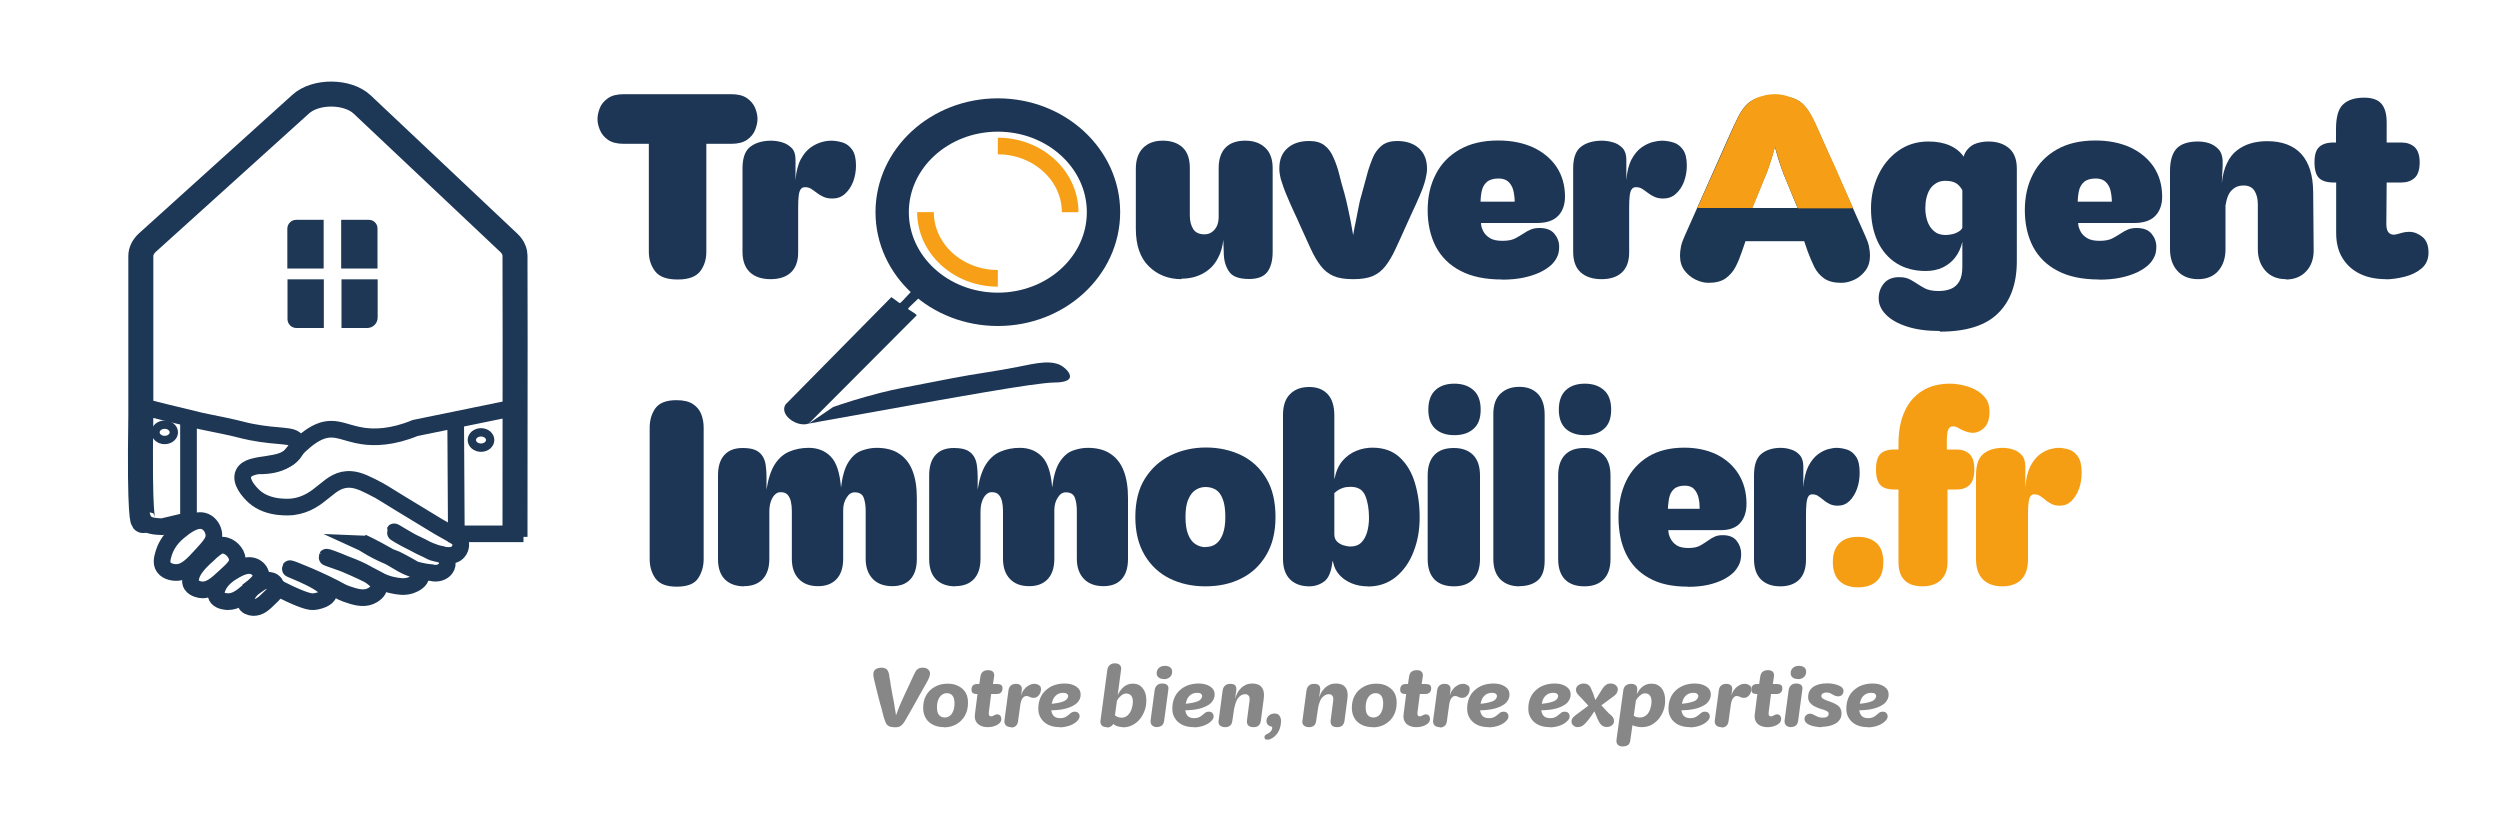
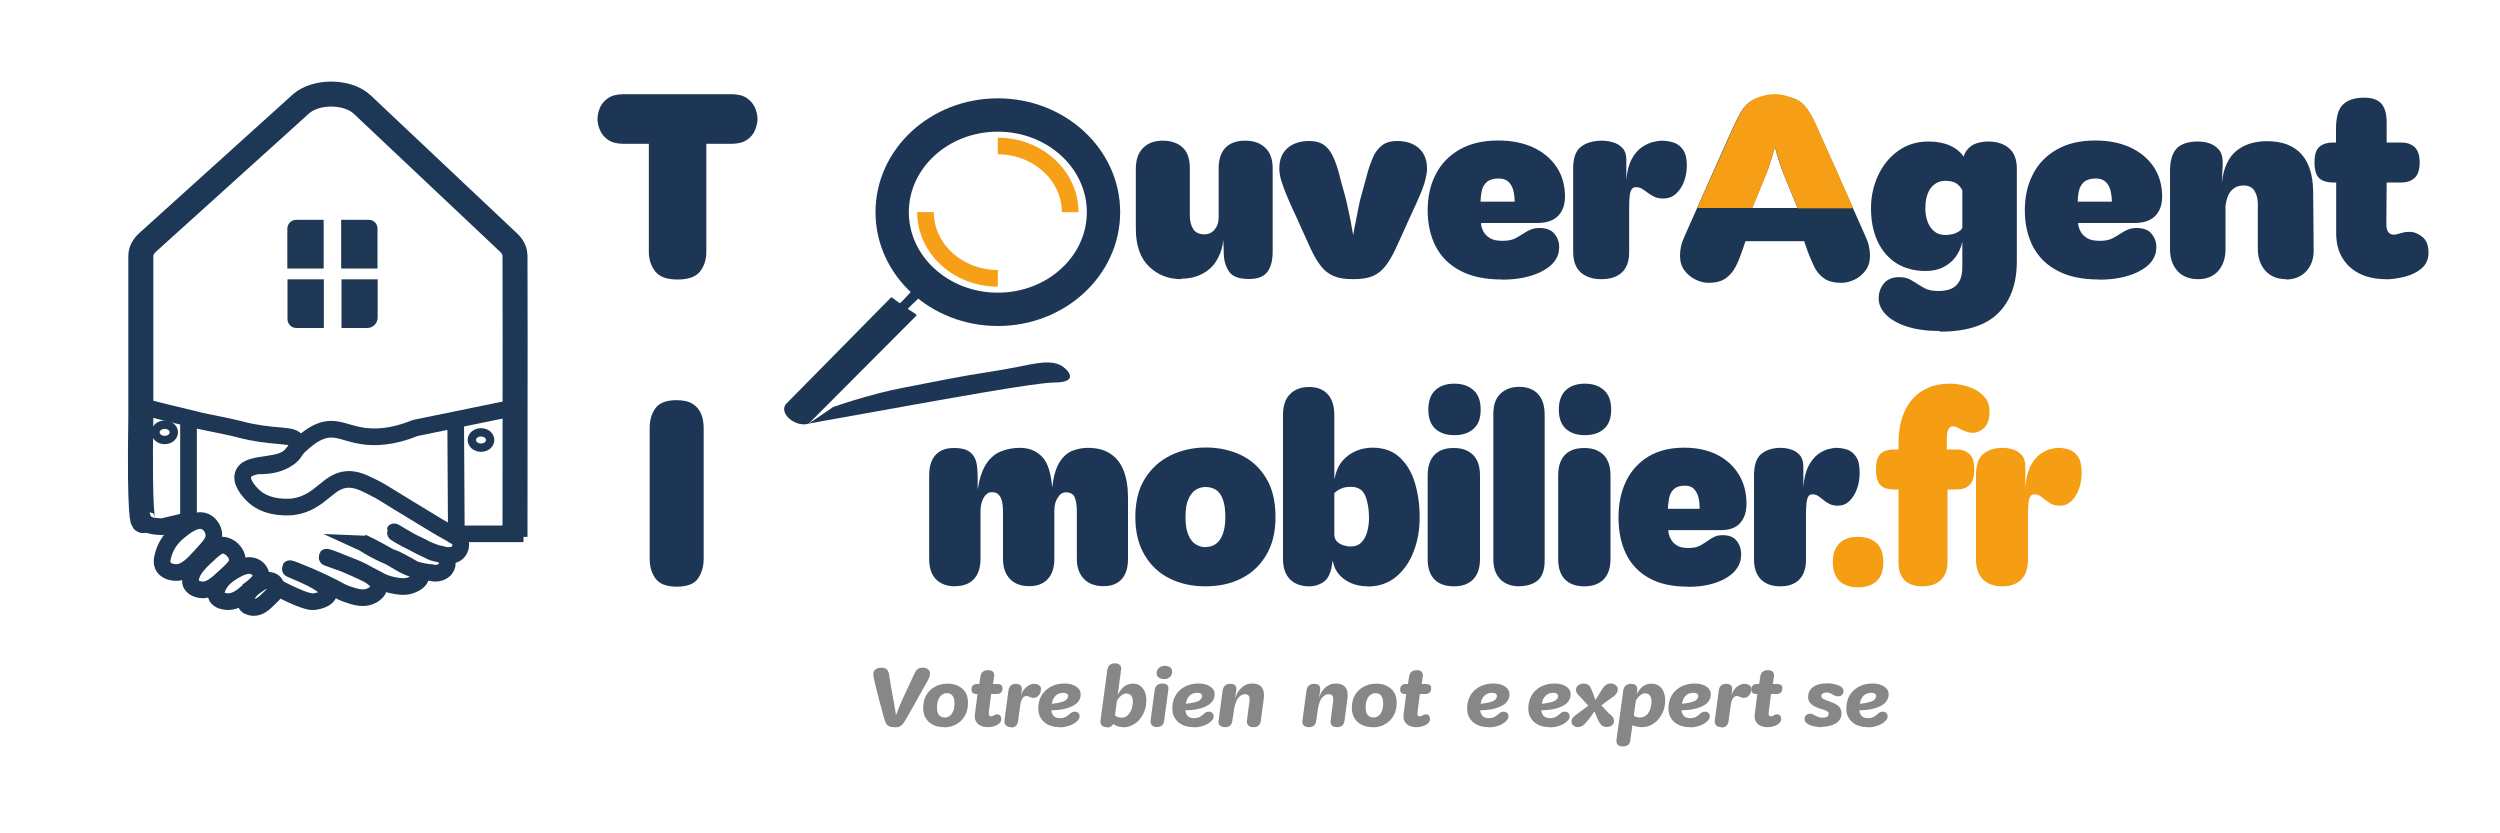
<svg xmlns="http://www.w3.org/2000/svg" id="Calque_1" data-name="Calque 1" viewBox="0 0 150 50">
  <defs>
    <style>
      .cls-1 {
        stroke: #1d3757;
        stroke-width: 1.5px;
      }

      .cls-1, .cls-2, .cls-3, .cls-4, .cls-5, .cls-6 {
        fill: none;
      }

      .cls-1, .cls-2, .cls-4, .cls-5, .cls-6 {
        stroke-miterlimit: 10;
      }

      .cls-7 {
        fill: #f59e14;
      }

      .cls-2 {
        stroke: #f69f17;
      }

      .cls-8 {
        fill: #1d3655;
      }

      .cls-4, .cls-6 {
        stroke: #1d3755;
      }

      .cls-9 {
        fill: #1c3754;
      }

      .cls-10 {
        fill: #1d3755;
      }

      .cls-11 {
        fill: #1c3653;
      }

      .cls-5 {
        stroke: #1d3655;
        stroke-width: 2px;
      }

      .cls-6 {
        stroke-width: .5px;
      }

      .cls-12 {
        fill: #f59e16;
      }

      .cls-13 {
        fill: #878787;
      }
    </style>
  </defs>
  <g>
    <path class="cls-8" d="M40.66,16.77c-.65,0-1.1-.16-1.35-.49-.25-.33-.38-.71-.38-1.17v-6.48h-1.49c-.41,0-.73-.08-.96-.24-.23-.16-.39-.36-.49-.6s-.14-.45-.14-.65c0-.21.05-.43.14-.66s.26-.43.49-.59c.23-.16.55-.24.96-.24h6.42c.41,0,.73.08.96.24.23.16.39.36.49.59.09.23.14.45.14.66s-.05.41-.14.65c-.09.24-.26.44-.49.6s-.55.24-.96.24h-1.48v6.48c0,.45-.12.84-.37,1.17-.25.32-.69.49-1.34.49Z" />
-     <path class="cls-8" d="M46.23,16.75c-.52,0-.94-.14-1.23-.41s-.45-.68-.45-1.23v-5.01c0-.61.15-1.04.45-1.28s.71-.37,1.23-.38c.24,0,.47.03.7.1s.41.18.57.34.23.39.23.69v1.24c.04-.52.15-.94.32-1.26.17-.31.37-.55.6-.71.23-.16.45-.26.67-.32s.4-.08.53-.08c.24,0,.48.04.71.11.23.07.42.22.57.43.15.21.23.53.23.95,0,.34-.06.67-.17.97-.12.3-.28.54-.49.73-.21.19-.46.28-.76.28-.2,0-.38-.03-.53-.1-.15-.07-.29-.15-.4-.24-.12-.09-.23-.17-.34-.24-.11-.07-.23-.1-.37-.1-.12,0-.2.04-.26.13-.06.08-.1.22-.12.4-.02.18-.03.42-.03.72v2.67c0,.53-.15.93-.44,1.2-.29.27-.7.4-1.23.4Z" />
    <path class="cls-8" d="M70.89,16.75c-.79,0-1.44-.26-1.96-.77-.52-.51-.78-1.26-.78-2.26v-3.59c0-.55.15-.97.44-1.26.29-.29.69-.43,1.18-.43s.91.14,1.2.42.42.69.42,1.23v2.85c0,.32.07.59.2.8.13.21.36.32.68.32.16,0,.3-.04.42-.12.13-.08.23-.2.31-.35.08-.16.12-.35.12-.58v-2.92c0-.54.14-.95.41-1.23s.67-.42,1.18-.42.9.14,1.2.42.45.69.45,1.23v5.01c0,.54-.11.95-.33,1.23-.22.28-.58.41-1.09.41-.58,0-.97-.14-1.17-.41-.2-.27-.32-.62-.34-1.04l-.03-.89c-.05.41-.15.77-.31,1.06-.15.3-.34.54-.57.72-.23.19-.49.32-.76.41-.28.09-.57.13-.87.13Z" />
    <path class="cls-8" d="M81.18,16.75c-.48,0-.87-.06-1.17-.19s-.55-.33-.76-.6-.41-.61-.6-1.02c-.19-.41-.41-.89-.66-1.45-.08-.2-.2-.45-.35-.77-.15-.31-.29-.65-.44-1-.15-.35-.26-.68-.35-.97-.03-.13-.06-.25-.07-.35-.02-.11-.02-.21-.02-.3,0-.52.16-.93.49-1.21.32-.29.76-.43,1.31-.43.39,0,.69.09.92.27.23.18.41.43.54.75.14.31.26.67.36,1.08.08.33.17.66.27.99.09.32.17.66.24,1,.05.22.1.46.15.72.05.27.1.55.15.84.05-.3.1-.58.16-.84.05-.27.1-.51.14-.72.06-.34.14-.68.24-1,.09-.33.18-.65.27-.99.1-.4.23-.76.36-1.08s.32-.56.55-.75c.23-.18.54-.27.91-.27.55,0,.98.14,1.31.43.32.29.49.69.49,1.21,0,.09,0,.19-.02.3-.02.11-.04.23-.07.35-.07.3-.19.62-.34.97-.15.35-.3.69-.45,1-.15.32-.26.57-.35.77-.25.56-.47,1.05-.66,1.45-.19.41-.39.75-.6,1.02s-.46.47-.76.6-.69.19-1.17.19Z" />
    <path class="cls-8" d="M90.13,16.77c-1.01,0-1.84-.17-2.5-.52-.66-.34-1.15-.83-1.48-1.45-.32-.62-.49-1.35-.49-2.18s.16-1.54.49-2.17c.32-.63.8-1.12,1.43-1.48.63-.36,1.4-.54,2.31-.54.8,0,1.49.14,2.09.41.6.28,1.07.67,1.41,1.17.34.51.51,1.11.51,1.79,0,.48-.14.87-.41,1.15s-.69.43-1.26.43h-4.07v-1.28h2.72c0-.24-.03-.46-.08-.67-.05-.21-.15-.38-.29-.52-.14-.13-.34-.2-.59-.2-.31,0-.55.07-.71.21-.16.14-.26.32-.31.56-.05.24-.07.5-.07.8l.03,1.11c0,.17.06.33.14.49.08.16.22.3.4.41.18.11.43.16.75.16s.57-.05.75-.14c.17-.09.36-.2.56-.33.12-.08.24-.15.39-.21s.31-.09.51-.09c.41,0,.71.11.9.34.19.23.29.49.29.78,0,.25-.04.46-.13.63-.08.17-.2.33-.35.47-.17.16-.39.3-.67.44-.28.13-.61.24-.99.32-.38.08-.82.12-1.3.12Z" />
    <path class="cls-8" d="M96.08,16.75c-.52,0-.94-.14-1.24-.41s-.45-.68-.45-1.23v-5.01c0-.61.15-1.04.45-1.28s.71-.37,1.24-.38c.24,0,.47.03.7.1.23.06.41.18.57.34.15.16.23.39.23.69v1.24c.04-.52.15-.94.32-1.26.17-.31.37-.55.6-.71.23-.16.45-.26.67-.32.22-.05.4-.08.53-.08.24,0,.48.04.71.11.23.07.42.22.57.43.15.21.23.53.23.95,0,.34-.06.67-.17.97s-.28.54-.49.73c-.21.19-.46.28-.75.28-.2,0-.38-.03-.53-.1s-.29-.15-.4-.24c-.12-.09-.23-.17-.34-.24s-.23-.1-.37-.1c-.12,0-.2.04-.26.13-.06.08-.1.22-.12.4-.02.18-.03.42-.03.72v2.67c0,.53-.15.93-.44,1.2s-.7.4-1.23.4Z" />
    <path class="cls-8" d="M116.4,19.86c-.78,0-1.44-.09-1.99-.27-.55-.18-.97-.42-1.26-.72-.29-.3-.43-.62-.43-.97s.11-.64.31-.89c.21-.25.51-.38.91-.38.16,0,.29.01.4.04s.22.07.32.13.21.12.33.2c.15.1.32.2.5.3.19.1.46.16.82.16.28,0,.53-.04.75-.13.21-.09.38-.24.5-.45.12-.21.18-.5.18-.88v-1.49c-.08.36-.23.68-.43.94s-.46.46-.75.6c-.3.14-.64.21-1.02.21-.68,0-1.27-.16-1.76-.47-.49-.31-.87-.76-1.13-1.32-.26-.57-.39-1.22-.39-1.97,0-.7.14-1.35.42-1.96s.68-1.11,1.2-1.48c.52-.38,1.13-.57,1.83-.57.49,0,.92.08,1.28.24.36.16.64.39.83.67.02-.08.05-.16.09-.23s.08-.14.12-.18c.16-.2.35-.33.59-.4.24-.07.46-.1.68-.1.52,0,.94.14,1.25.41s.46.68.46,1.22v5.55c0,1.34-.37,2.38-1.12,3.12-.74.74-1.91,1.11-3.51,1.11ZM116.73,14.1c.14,0,.27-.02.41-.05.14-.03.26-.08.37-.15.11-.06.19-.14.23-.23v-2.26c-.11-.19-.23-.33-.38-.42-.15-.09-.36-.14-.64-.14-.2,0-.38.04-.53.13s-.28.2-.38.35c-.1.15-.17.33-.22.53-.05.2-.07.42-.07.64,0,.27.04.52.12.76s.21.44.39.6c.18.16.41.24.71.24Z" />
    <path class="cls-8" d="M125.96,16.77c-1.01,0-1.84-.17-2.5-.52-.66-.34-1.15-.83-1.48-1.45-.32-.62-.49-1.35-.49-2.18s.16-1.54.49-2.17c.32-.63.8-1.12,1.43-1.48.63-.36,1.4-.54,2.31-.54.8,0,1.49.14,2.09.41.6.28,1.07.67,1.41,1.17.34.51.51,1.11.51,1.79,0,.48-.14.87-.41,1.15s-.69.43-1.26.43h-4.07v-1.28h2.72c0-.24-.03-.46-.08-.67-.05-.21-.15-.38-.29-.52-.14-.13-.34-.2-.59-.2-.31,0-.55.07-.71.21-.16.14-.26.32-.31.56-.05.24-.07.5-.07.8l.03,1.11c0,.17.06.33.14.49.08.16.22.3.4.41.18.11.43.16.75.16s.57-.05.75-.14c.17-.09.36-.2.56-.33.12-.08.24-.15.39-.21s.31-.09.51-.09c.41,0,.71.11.9.34.19.23.29.49.29.78,0,.25-.04.46-.13.63-.08.17-.2.33-.35.47-.17.16-.39.3-.67.44-.28.13-.61.24-.99.32-.38.08-.82.12-1.3.12Z" />
    <path class="cls-8" d="M131.89,16.75c-.52,0-.94-.16-1.24-.49-.3-.33-.45-.77-.45-1.31v-4.68c0-.61.13-1.06.38-1.34.25-.28.67-.43,1.24-.44.24,0,.48.02.72.1s.44.21.61.41c.16.2.23.5.21.91l-.05,1.05.22.4v3.59c0,.54-.15.98-.44,1.31-.29.33-.7.49-1.21.49ZM137.16,16.75c-.52,0-.94-.17-1.24-.51s-.45-.77-.45-1.29v-2.7c0-.32-.07-.59-.2-.8s-.35-.32-.65-.32c-.23,0-.42.05-.57.16s-.27.24-.35.42c-.08.18-.13.38-.17.61l-.22-1.34c.05-.47.15-.87.31-1.19.15-.32.35-.58.6-.77.25-.19.52-.33.83-.42.31-.09.64-.13.98-.13.9,0,1.58.26,2.05.77.46.51.7,1.27.71,2.26l.03,3.47c.01.54-.14.98-.45,1.31-.31.33-.72.49-1.22.49Z" />
    <path class="cls-8" d="M143.16,16.75c-.61,0-1.14-.11-1.58-.33-.45-.22-.79-.54-1.04-.95-.25-.41-.37-.91-.37-1.49v-3.03h-.13c-.42,0-.72-.09-.9-.27s-.27-.49-.27-.94.09-.74.28-.92c.19-.18.48-.27.88-.27h.13v-.8c0-.73.14-1.23.43-1.49.29-.27.71-.4,1.25-.4.49,0,.84.12,1.05.37.21.25.31.62.31,1.11v1.21h.88c.32,0,.59.09.79.27.2.18.31.49.31.92s-.1.76-.31.94c-.2.18-.47.27-.79.27h-.88l-.02,2.48c0,.24.04.4.12.5s.19.15.32.15c.06,0,.14-.01.24-.04s.21-.06.33-.09.24-.04.37-.04c.27,0,.53.1.78.3.25.2.37.52.37.95,0,.39-.14.71-.41.94-.27.23-.61.4-1.01.5-.4.1-.79.16-1.16.16Z" />
  </g>
  <g>
    <path class="cls-8" d="M40.61,35.2c-.62,0-1.04-.16-1.28-.49-.23-.32-.35-.71-.35-1.17v-7.87c0-.45.11-.84.34-1.17.23-.32.65-.49,1.27-.49.42,0,.75.08.98.23.23.15.4.35.5.6.1.25.15.52.15.83v7.87c0,.45-.12.84-.34,1.17-.23.33-.65.49-1.27.49Z" />
-     <path class="cls-8" d="M44.65,35.18c-.49,0-.87-.14-1.15-.41-.28-.28-.42-.68-.42-1.23v-5.01c0-.55.13-.96.39-1.24.26-.28.62-.41,1.09-.41.36,0,.64.05.84.16.2.11.34.27.43.47.06.13.1.28.12.46.02.18.04.38.04.61,0,.23,0,.5,0,.8.1-.64.26-1.14.49-1.51.23-.36.52-.62.87-.77.35-.15.74-.23,1.17-.23.55,0,.99.18,1.33.53.34.35.54.97.61,1.85.08-.68.23-1.19.45-1.53.22-.34.48-.57.78-.68.3-.11.6-.17.9-.17.54,0,.99.11,1.34.34.36.23.63.56.81,1.01.18.45.27,1,.27,1.66v3.65c0,.54-.13.95-.39,1.23-.26.28-.62.41-1.09.41s-.88-.14-1.16-.43c-.28-.29-.43-.69-.43-1.21v-2.87c0-.32-.04-.59-.12-.8-.08-.21-.26-.32-.54-.32-.19,0-.35.1-.48.31-.14.21-.21.46-.21.77v2.91c0,.54-.14.95-.41,1.23-.27.28-.64.41-1.1.41-.49,0-.87-.14-1.15-.43s-.42-.69-.42-1.21v-2.87c0-.22-.02-.41-.06-.58-.04-.17-.11-.3-.2-.4-.09-.1-.23-.15-.42-.15-.13,0-.24.05-.34.15-.1.1-.18.23-.24.41s-.09.37-.09.6v2.84c0,.54-.14.95-.41,1.23-.27.28-.65.41-1.11.41Z" />
    <path class="cls-8" d="M57.32,35.18c-.49,0-.87-.14-1.15-.41-.28-.28-.42-.68-.42-1.23v-5.01c0-.55.13-.96.39-1.24.26-.28.62-.41,1.09-.41.36,0,.64.05.84.16.2.11.34.27.43.47.06.13.1.28.12.46.02.18.04.38.04.61,0,.23,0,.5,0,.8.1-.64.26-1.14.49-1.51.23-.36.52-.62.87-.77.35-.15.74-.23,1.17-.23.55,0,.99.18,1.33.53.34.35.54.97.61,1.85.08-.68.23-1.19.45-1.53.22-.34.48-.57.78-.68.3-.11.6-.17.9-.17.54,0,.99.11,1.34.34.36.23.63.56.81,1.01.18.45.27,1,.27,1.66v3.65c0,.54-.13.95-.39,1.23-.26.28-.62.41-1.09.41s-.88-.14-1.16-.43c-.28-.29-.43-.69-.43-1.21v-2.87c0-.32-.04-.59-.12-.8-.08-.21-.26-.32-.54-.32-.19,0-.35.1-.48.31-.14.21-.21.46-.21.77v2.91c0,.54-.14.95-.41,1.23-.27.28-.64.41-1.1.41-.49,0-.87-.14-1.15-.43s-.42-.69-.42-1.21v-2.87c0-.22-.02-.41-.06-.58-.04-.17-.11-.3-.2-.4-.09-.1-.23-.15-.42-.15-.13,0-.24.05-.34.15-.1.1-.18.23-.24.41s-.09.37-.09.6v2.84c0,.54-.14.95-.41,1.23-.27.28-.65.41-1.11.41Z" />
    <path class="cls-8" d="M72.31,35.18c-.79,0-1.5-.16-2.13-.47-.63-.31-1.13-.78-1.5-1.4-.37-.62-.56-1.38-.56-2.29s.19-1.7.58-2.31c.39-.62.9-1.08,1.54-1.39s1.35-.47,2.12-.47,1.5.16,2.13.47c.63.31,1.12.77,1.49,1.39.37.61.55,1.39.55,2.31s-.19,1.67-.56,2.29c-.37.62-.87,1.09-1.5,1.4-.63.32-1.35.47-2.15.47ZM72.33,32.82c.24,0,.46-.06.63-.19.18-.13.31-.33.41-.59.1-.27.15-.61.15-1.02,0-.44-.05-.8-.15-1.06-.1-.27-.23-.45-.41-.57-.18-.11-.39-.17-.63-.17-.21,0-.42.06-.6.18-.19.12-.33.32-.44.58-.11.26-.16.61-.16,1.04s.05.78.16,1.05c.11.27.25.46.44.58.19.12.39.18.6.18Z" />
    <path class="cls-8" d="M78.55,35.18c-.48,0-.86-.14-1.14-.41-.28-.28-.43-.68-.43-1.23v-8.64c0-.56.14-.98.43-1.26.28-.28.66-.42,1.14-.42s.83.14,1.1.42c.27.28.41.71.41,1.29v7.86l-.12.96c-.07.57-.23.95-.49,1.14-.26.19-.56.29-.9.29ZM82.05,35.18c-.34,0-.66-.06-.95-.18-.29-.12-.54-.29-.73-.5-.2-.22-.32-.47-.38-.75l-.25-.78.32-.92c0,.19.05.33.16.44.11.11.24.18.39.23.15.04.29.07.42.07.27,0,.49-.08.65-.24.16-.16.27-.37.35-.63.07-.26.11-.54.11-.85,0-.54-.08-.99-.23-1.34-.15-.35-.44-.52-.87-.52-.18,0-.33.02-.45.06-.13.04-.23.09-.32.15s-.15.11-.2.16l-.44-.35.44-.5c.09-.45.25-.81.48-1.08.23-.27.51-.47.83-.6.32-.13.64-.19.96-.19.68,0,1.22.19,1.64.58s.72.89.91,1.52c.19.63.29,1.32.29,2.08s-.12,1.44-.37,2.07c-.24.63-.6,1.13-1.06,1.51-.47.38-1.03.57-1.68.57Z" />
    <path class="cls-8" d="M87.23,35.18c-.5,0-.89-.14-1.16-.41-.27-.28-.41-.68-.41-1.23v-5.01c0-.55.14-.96.41-1.24.27-.28.66-.41,1.16-.41s.87.14,1.15.41c.28.28.42.69.42,1.24v5.01c0,.54-.14.95-.42,1.23-.28.28-.66.41-1.15.41ZM87.26,26.11c-.48,0-.86-.13-1.14-.38-.28-.26-.42-.64-.42-1.15s.14-.91.42-1.17c.28-.26.66-.39,1.14-.39s.86.13,1.15.39.43.65.43,1.17-.14.9-.43,1.15c-.29.26-.67.38-1.15.38Z" />
    <path class="cls-8" d="M91.16,35.18c-.47,0-.85-.14-1.13-.41-.28-.28-.43-.68-.43-1.23v-8.7c0-.54.14-.95.43-1.22.28-.27.66-.41,1.13-.41s.84.14,1.11.42.41.7.41,1.26v8.74c0,.56-.14.96-.41,1.19s-.65.35-1.11.35Z" />
    <path class="cls-8" d="M95.06,35.18c-.5,0-.89-.14-1.16-.41-.27-.28-.41-.68-.41-1.23v-5.01c0-.55.14-.96.41-1.24.27-.28.66-.41,1.16-.41s.87.14,1.15.41c.28.28.42.69.42,1.24v5.01c0,.54-.14.95-.42,1.23-.28.28-.66.41-1.15.41ZM95.09,26.11c-.48,0-.86-.13-1.14-.38-.28-.26-.42-.64-.42-1.15s.14-.91.42-1.17c.28-.26.66-.39,1.14-.39s.86.13,1.15.39.43.65.43,1.17-.14.9-.43,1.15c-.29.26-.67.38-1.15.38Z" />
    <path class="cls-8" d="M101.27,35.2c-.94,0-1.72-.17-2.33-.52-.62-.34-1.08-.83-1.38-1.45-.3-.62-.45-1.35-.45-2.18s.15-1.54.45-2.17c.3-.63.75-1.12,1.33-1.48.59-.36,1.31-.54,2.16-.54.74,0,1.39.14,1.95.41.56.28,1,.67,1.31,1.17.32.51.48,1.11.48,1.79,0,.48-.13.87-.38,1.15-.25.29-.65.43-1.17.43h-3.8v-1.28h2.54c0-.24-.02-.46-.07-.67s-.14-.38-.27-.52-.32-.2-.55-.2c-.29,0-.51.07-.66.21-.15.14-.24.32-.29.56-.04.24-.07.5-.07.8l.03,1.11c0,.17.05.33.13.49.08.16.2.3.37.41s.4.16.7.16.54-.05.7-.14c.16-.09.34-.2.52-.33.11-.08.23-.15.36-.21.13-.06.29-.09.48-.09.38,0,.66.11.84.34.18.23.27.49.27.78,0,.25-.04.46-.12.63s-.19.33-.32.47c-.16.16-.36.3-.62.44-.26.13-.57.24-.92.32-.36.08-.76.12-1.21.12Z" />
    <path class="cls-8" d="M106.81,35.18c-.49,0-.87-.14-1.15-.41-.28-.28-.42-.68-.42-1.23v-5.01c0-.61.14-1.04.42-1.28s.66-.37,1.15-.38c.23,0,.44.03.65.1.21.06.39.18.53.34s.21.39.21.69v1.24c.04-.52.14-.94.3-1.26.16-.31.35-.55.56-.71.21-.16.42-.26.62-.32.21-.05.37-.08.5-.08.22,0,.44.04.66.11.21.07.39.22.53.43s.21.53.21.95c0,.34-.05.67-.16.97-.11.3-.26.54-.45.73-.2.19-.43.28-.7.28-.19,0-.35-.03-.49-.1s-.27-.15-.37-.24c-.11-.09-.21-.17-.32-.24-.1-.07-.22-.1-.35-.1-.11,0-.19.04-.24.13-.05.08-.09.22-.11.4-.02.18-.03.42-.03.72v2.67c0,.53-.14.93-.41,1.2-.27.27-.66.4-1.14.4Z" />
    <path class="cls-7" d="M111.48,35.24c-.48,0-.85-.13-1.11-.38-.26-.25-.4-.63-.4-1.13s.13-.88.4-1.14c.26-.26.64-.38,1.11-.38s.85.13,1.12.38c.27.25.4.63.4,1.14s-.13.89-.4,1.14c-.27.25-.64.37-1.12.37Z" />
    <path class="cls-7" d="M115.35,35.18c-.49,0-.85-.13-1.09-.38s-.35-.6-.35-1.06v-4.37h-.25c-.39,0-.67-.09-.84-.27s-.26-.49-.26-.94.09-.74.26-.92c.18-.18.45-.27.84-.27h.25v-.35c0-.76.12-1.41.37-1.94.24-.54.6-.95,1.06-1.23.46-.29,1.02-.43,1.66-.43.23,0,.49.03.76.09.27.06.53.15.78.28.24.13.44.3.6.51s.23.48.23.79c0,.46-.11.79-.33.99s-.44.29-.67.29c-.19,0-.41-.06-.66-.18-.07-.03-.15-.07-.24-.13-.09-.05-.19-.08-.29-.08-.13,0-.22.06-.28.18s-.09.34-.09.66v.55h.6c.31,0,.56.09.76.27.19.18.29.49.29.92s-.1.76-.29.94c-.19.18-.44.27-.76.27h-.56v4.37c0,.45-.13.8-.4,1.06s-.64.38-1.13.38Z" />
    <path class="cls-7" d="M120.13,35.18c-.49,0-.87-.14-1.15-.41-.28-.28-.42-.68-.42-1.23v-5.01c0-.61.14-1.04.42-1.28s.66-.37,1.15-.38c.23,0,.44.03.65.1.21.06.39.18.53.34s.21.39.21.69v1.24c.04-.52.14-.94.3-1.26.16-.31.35-.55.56-.71.21-.16.42-.26.62-.32.21-.05.37-.08.5-.08.22,0,.44.04.66.11.21.07.39.22.53.43s.21.53.21.95c0,.34-.05.67-.16.97-.11.3-.26.54-.45.73-.2.19-.43.28-.7.28-.19,0-.35-.03-.49-.1s-.27-.15-.37-.24c-.11-.09-.21-.17-.32-.24-.1-.07-.22-.1-.35-.1-.11,0-.19.04-.24.13-.05.08-.09.22-.11.4-.02.18-.03.42-.03.72v2.67c0,.53-.14.93-.41,1.2-.27.27-.66.4-1.14.4Z" />
  </g>
  <path class="cls-11" d="M55.04,17.15c.12.09.34.24.47.32-.07.17-1.03.99-1.03,1.06,0,.04.52.31.52.39l-6.47,6.49c-.69.26-1.79-.51-1.4-1.14l6.35-6.44c.08.04.48.36.51.36.08,0,.87-.95,1.05-1.05Z" />
  <ellipse class="cls-5" cx="59.87" cy="12.73" rx="6.34" ry="5.83" />
  <path class="cls-2" d="M59.87,16.7c-2.39,0-4.34-1.78-4.34-3.97" />
  <path class="cls-2" d="M59.87,8.76c2.39,0,4.34,1.78,4.34,3.97" />
  <path class="cls-8" d="M48.52,25.42c.14-.03.4-.08.74-.14,8.51-1.53,12.76-2.3,13.99-2.33.2,0,.81-.01.93-.27.1-.21-.17-.51-.39-.67-.63-.46-1.62-.22-2.71,0-1.28.26-2.59.42-3.88.67-3.04.6-3.32.62-4.42.9-1.2.31-2.16.62-2.79.84" />
  <g>
    <path class="cls-13" d="M53.65,43.63c-.14,0-.26-.02-.33-.07-.08-.04-.14-.11-.18-.21-.04-.09-.09-.22-.13-.37-.03-.11-.06-.23-.09-.36-.03-.13-.07-.25-.11-.39-.04-.13-.07-.27-.11-.42-.04-.14-.07-.29-.11-.44-.04-.15-.07-.3-.11-.45-.02-.11-.04-.2-.06-.27-.02-.07-.02-.14-.02-.19,0-.11.03-.19.08-.25.05-.06.12-.1.2-.12.08-.02.15-.03.22-.03.09,0,.17.02.23.05.06.03.1.07.13.12.03.05.05.11.07.17s.02.13.03.19c.02.09.03.18.05.27.01.09.03.19.04.28.02.09.03.19.05.28.02.09.03.19.05.29.02.1.04.2.06.3.02.13.05.25.06.35s.03.2.05.29c.01.09.03.18.04.27.06-.17.12-.33.18-.48.06-.15.13-.3.19-.44.07-.16.15-.32.23-.5s.16-.35.25-.53c.08-.18.16-.34.22-.48.03-.07.07-.14.11-.21.04-.07.1-.12.16-.16.07-.04.15-.06.26-.06.13,0,.24.03.32.1s.12.15.12.25c0,.05-.01.11-.03.18-.02.07-.06.16-.12.27-.09.16-.18.32-.27.48-.09.15-.17.31-.26.46-.08.15-.17.3-.25.45-.08.15-.17.3-.26.46s-.18.31-.27.47c-.06.11-.12.2-.18.27-.06.07-.13.12-.2.15s-.17.04-.28.04Z" />
    <path class="cls-13" d="M56.64,43.63c-.23,0-.44-.04-.63-.13-.19-.09-.34-.21-.45-.39-.11-.17-.17-.39-.17-.64,0-.29.06-.54.18-.75.12-.22.3-.39.52-.51.22-.13.48-.19.77-.19.23,0,.44.04.62.13.18.09.33.21.44.38.11.17.16.38.16.64,0,.29-.06.54-.18.76s-.29.39-.51.52c-.22.13-.47.19-.75.19ZM56.69,43.05c.12,0,.22-.04.31-.11.09-.07.15-.17.2-.3.05-.13.07-.28.07-.44,0-.21-.04-.36-.12-.46-.08-.1-.19-.15-.34-.15-.12,0-.22.04-.31.11s-.16.17-.21.3c-.05.13-.07.27-.07.44,0,.22.04.37.13.47s.2.14.35.14Z" />
    <path class="cls-13" d="M59.27,43.63c-.17,0-.32-.03-.44-.09-.12-.06-.22-.15-.28-.27-.06-.12-.08-.27-.05-.45l.15-1.18h-.07c-.09,0-.16-.02-.21-.06-.05-.04-.08-.1-.08-.2,0-.23.12-.34.35-.34h.12l.06-.42c.01-.1.04-.18.08-.24.04-.06.1-.1.16-.13.06-.03.14-.04.22-.04.14,0,.24.03.3.1.06.07.08.15.07.26l-.07.47h.24c.11,0,.19.02.25.06.06.04.08.11.08.2,0,.11-.03.19-.09.25-.06.06-.15.09-.26.09h-.33l-.14,1.1s0,.07,0,.11c0,.04.01.07.03.09.02.02.05.04.1.04.04,0,.07,0,.1-.02.03-.01.05-.03.08-.04.03-.02.06-.03.09-.04.03-.01.06-.02.1-.02.08,0,.14.03.19.08.04.06.06.12.06.2,0,.08-.03.16-.08.22s-.12.11-.2.15-.17.07-.26.09-.18.03-.26.03Z" />
    <path class="cls-13" d="M60.67,43.63c-.14,0-.25-.04-.32-.11s-.1-.18-.08-.32l.24-1.79c.02-.13.07-.22.14-.28s.17-.1.3-.1.22.03.28.09c.06.06.09.14.08.25,0,.05-.01.1-.02.14,0,.04,0,.08-.01.12s0,.08-.02.12c.04-.14.09-.26.16-.35.07-.09.14-.17.22-.22.08-.06.15-.09.22-.12.07-.02.13-.03.18-.03.06,0,.13,0,.19.03.06.02.12.05.16.09s.07.11.07.19c0,.1-.02.19-.06.27s-.09.14-.16.19c-.07.05-.14.07-.23.07-.05,0-.09,0-.14-.02s-.09-.03-.12-.05c-.03-.01-.06-.02-.08-.03-.02,0-.05-.01-.09-.01-.06,0-.1.02-.15.05-.04.03-.08.08-.11.13-.03.06-.05.12-.07.19-.02.07-.03.14-.04.22l-.13.94c-.02.13-.07.22-.15.28s-.17.08-.27.08Z" />
    <path class="cls-13" d="M63.59,43.63c-.28,0-.51-.05-.71-.15-.2-.1-.34-.24-.44-.41-.1-.17-.15-.36-.14-.58,0-.21.04-.41.11-.59s.18-.34.32-.47c.14-.13.31-.24.5-.31s.41-.11.65-.11c.28,0,.51.06.69.18.18.12.27.28.27.48s-.07.36-.22.51c-.15.14-.37.25-.65.33-.29.08-.64.11-1.06.11-.09,0-.16-.02-.21-.06-.05-.04-.07-.08-.07-.13,0-.05.02-.1.06-.13.04-.04.11-.06.2-.06.22-.01.41-.03.56-.06.15-.03.27-.06.37-.1.09-.04.16-.09.2-.14.04-.05.06-.11.07-.17,0-.07-.03-.11-.08-.15-.05-.03-.12-.05-.22-.05-.15,0-.29.04-.39.12s-.19.19-.24.33c-.05.14-.08.29-.09.47,0,.18.04.32.12.43.08.11.23.17.42.17.12,0,.22-.02.3-.06.08-.04.16-.09.22-.15.05-.04.09-.08.15-.12s.12-.06.2-.06c.1,0,.18.03.22.08.05.05.07.11.08.18,0,.06-.02.13-.06.19s-.1.14-.19.2c-.12.09-.26.16-.42.21-.17.05-.34.08-.52.08Z" />
    <path class="cls-13" d="M66.41,43.63c-.13,0-.23-.03-.3-.1-.07-.07-.1-.17-.08-.3l.41-3.04c.02-.13.07-.23.15-.29.08-.07.18-.1.3-.1.13,0,.23.03.3.1s.1.17.07.32l-.35,2.61-.07.47c-.03.13-.08.22-.16.27s-.16.08-.27.08ZM67.38,43.63c-.1,0-.22-.02-.35-.06s-.24-.12-.33-.23v-.13l.17-.32s.1.09.17.12.16.05.25.05c.15,0,.27-.05.37-.14.1-.09.18-.22.23-.36.05-.15.08-.3.08-.46s-.03-.28-.1-.36-.16-.13-.3-.13c-.07,0-.14.02-.21.06-.07.04-.13.1-.19.16s-.11.13-.15.21c-.04.07-.08.14-.09.2l-.07-.21.11-.1c.04-.13.1-.25.16-.36s.14-.2.22-.29c.08-.08.18-.15.28-.19.11-.05.22-.07.35-.07.17,0,.31.04.42.12s.21.2.28.35c.07.15.1.33.1.54s-.03.41-.1.6c-.07.19-.16.36-.29.52s-.28.27-.45.36c-.17.09-.37.13-.58.13Z" />
    <path class="cls-13" d="M69.44,43.63c-.14,0-.24-.04-.32-.11-.07-.07-.1-.18-.08-.33l.24-1.79c.02-.13.07-.22.15-.29s.18-.1.3-.1c.13,0,.23.03.3.09.07.06.09.16.07.28l-.25,1.86c-.02.14-.07.24-.14.29-.08.06-.17.09-.28.09ZM69.83,40.74c-.13,0-.23-.03-.31-.09-.08-.06-.12-.15-.12-.26,0-.13.05-.24.14-.32.09-.08.21-.12.36-.12.13,0,.23.03.31.09.08.06.12.15.12.27,0,.13-.05.24-.14.32s-.21.12-.35.12Z" />
    <path class="cls-13" d="M71.63,43.63c-.28,0-.51-.05-.71-.15s-.34-.24-.44-.41c-.1-.17-.15-.36-.14-.58,0-.21.04-.41.11-.59s.18-.34.32-.47c.14-.13.31-.24.5-.31s.41-.11.65-.11c.28,0,.51.06.69.18.18.12.27.28.27.48s-.08.36-.22.51c-.15.14-.37.25-.65.33-.29.08-.64.11-1.06.11-.09,0-.16-.02-.21-.06-.05-.04-.07-.08-.07-.13,0-.05.02-.1.06-.13.04-.04.11-.06.2-.06.22-.01.41-.03.56-.06.15-.03.27-.06.37-.1s.16-.09.2-.14c.04-.05.06-.11.07-.17,0-.07-.03-.11-.08-.15s-.12-.05-.22-.05c-.15,0-.29.04-.39.12-.11.08-.19.19-.24.33-.05.14-.08.29-.09.47,0,.18.04.32.12.43.08.11.23.17.42.17.12,0,.22-.02.3-.06.08-.04.16-.09.22-.15.05-.04.1-.08.15-.12.05-.04.12-.06.2-.06.1,0,.18.03.22.08.05.05.07.11.08.18,0,.06-.01.13-.05.19s-.11.14-.19.2c-.12.09-.26.16-.42.21s-.34.08-.52.08Z" />
    <path class="cls-13" d="M73.52,43.63c-.14,0-.24-.03-.32-.1-.08-.07-.11-.18-.08-.32l.24-1.79c.02-.13.07-.22.15-.29s.18-.1.31-.1.23.03.29.09c.06.06.08.16.07.28l-.08.55v.14s-.05.42-.05.42l-.11.74c-.02.13-.06.23-.14.29-.07.06-.17.09-.27.09ZM75.21,43.63c-.14,0-.24-.03-.31-.1-.07-.07-.1-.18-.08-.32l.15-1.15c.01-.08.01-.16,0-.22-.02-.06-.05-.11-.09-.14-.04-.03-.1-.05-.17-.05-.08,0-.16.02-.23.06-.07.04-.13.09-.19.17-.06.07-.1.16-.14.27-.04.11-.07.23-.09.36l.03-.52c.03-.14.08-.27.14-.39s.14-.22.23-.31.2-.16.31-.21c.12-.05.24-.07.37-.07.26,0,.45.08.57.24.12.16.16.4.11.71l-.17,1.29c-.02.13-.07.23-.14.29-.08.06-.17.09-.28.09Z" />
-     <path class="cls-13" d="M76.12,44.37c-.07.02-.13.01-.17,0s-.07-.05-.08-.1c-.01-.05,0-.09.02-.13.03-.04.07-.07.13-.1.08-.03.15-.08.21-.14s.09-.13.1-.19c0-.03,0-.05,0-.08-.01-.02-.03-.04-.07-.04-.09-.02-.16-.07-.21-.13-.05-.06-.07-.15-.06-.25.01-.12.07-.22.16-.29.09-.07.2-.11.32-.11.12,0,.2.03.26.09.06.06.1.14.12.23s.02.19,0,.28c-.01.14-.05.27-.09.38-.05.11-.11.21-.18.29-.07.08-.15.15-.23.2-.08.05-.16.08-.23.1Z" />
    <path class="cls-13" d="M78.55,43.63c-.14,0-.24-.03-.32-.1-.08-.07-.11-.18-.08-.32l.24-1.79c.02-.13.07-.22.15-.29s.18-.1.31-.1.23.03.29.09c.06.06.08.16.07.28l-.08.55v.14s-.05.42-.05.42l-.11.74c-.02.13-.06.23-.14.29-.07.06-.17.09-.27.09ZM80.23,43.63c-.14,0-.24-.03-.31-.1-.07-.07-.1-.18-.08-.32l.15-1.15c.01-.08.01-.16,0-.22-.02-.06-.05-.11-.09-.14-.04-.03-.1-.05-.17-.05-.08,0-.16.02-.23.06-.07.04-.13.09-.19.17-.06.07-.1.16-.14.27-.04.11-.07.23-.09.36l.03-.52c.03-.14.08-.27.14-.39s.14-.22.23-.31.2-.16.31-.21c.12-.05.24-.07.37-.07.26,0,.45.08.57.24.12.16.16.4.11.71l-.17,1.29c-.02.13-.07.23-.14.29-.08.06-.17.09-.28.09Z" />
    <path class="cls-13" d="M82.36,43.63c-.23,0-.44-.04-.63-.13-.19-.09-.34-.21-.45-.39-.11-.17-.17-.39-.17-.64,0-.29.06-.54.18-.75.12-.22.3-.39.52-.51.22-.13.48-.19.77-.19.23,0,.44.04.62.13.18.09.33.21.44.38s.16.38.16.64c0,.29-.06.54-.18.76s-.29.39-.51.52c-.22.13-.47.19-.75.19ZM82.41,43.05c.12,0,.22-.04.31-.11.09-.07.15-.17.2-.3.05-.13.07-.28.07-.44,0-.21-.04-.36-.12-.46-.08-.1-.19-.15-.34-.15-.12,0-.22.04-.31.11-.09.07-.16.17-.21.3-.05.13-.07.27-.07.44,0,.22.04.37.13.47s.2.14.35.14Z" />
    <path class="cls-13" d="M84.99,43.63c-.17,0-.32-.03-.44-.09-.13-.06-.22-.15-.28-.27-.06-.12-.08-.27-.05-.45l.15-1.18h-.07c-.09,0-.16-.02-.21-.06-.05-.04-.08-.1-.08-.2,0-.23.12-.34.35-.34h.12l.06-.42c.01-.1.04-.18.08-.24.04-.06.1-.1.16-.13.07-.03.14-.04.22-.04.14,0,.24.03.3.1.06.07.08.15.07.26l-.07.47h.24c.11,0,.19.02.25.06s.08.11.08.2c0,.11-.03.19-.09.25-.06.06-.15.09-.26.09h-.33l-.14,1.1s0,.07,0,.11c0,.04.01.07.03.09.02.02.05.04.1.04.04,0,.07,0,.1-.02.03-.01.05-.03.08-.04.03-.02.06-.03.09-.04s.06-.02.1-.02c.08,0,.14.03.19.08.04.06.06.12.06.2,0,.08-.03.16-.08.22s-.12.11-.2.15-.17.07-.26.09c-.09.02-.17.03-.26.03Z" />
-     <path class="cls-13" d="M86.39,43.63c-.14,0-.25-.04-.32-.11s-.1-.18-.08-.32l.24-1.79c.02-.13.07-.22.14-.28s.17-.1.3-.1.22.03.28.09c.07.06.09.14.08.25,0,.05-.01.1-.02.14s0,.08-.01.12,0,.08-.02.12c.04-.14.09-.26.16-.35.07-.09.14-.17.22-.22.08-.06.15-.09.22-.12.07-.02.13-.03.18-.03.06,0,.13,0,.19.03s.12.05.16.09.07.11.07.19c0,.1-.02.19-.06.27s-.09.14-.16.19c-.07.05-.14.07-.23.07-.05,0-.09,0-.14-.02-.05-.02-.09-.03-.12-.05-.03-.01-.06-.02-.08-.03-.02,0-.05-.01-.09-.01-.06,0-.11.02-.14.05-.04.03-.08.08-.11.13s-.05.12-.07.19c-.02.07-.03.14-.04.22l-.13.94c-.02.13-.07.22-.15.28-.08.06-.17.08-.27.08Z" />
    <path class="cls-13" d="M89.32,43.63c-.28,0-.51-.05-.71-.15s-.34-.24-.44-.41c-.1-.17-.15-.36-.14-.58,0-.21.04-.41.11-.59s.18-.34.32-.47c.14-.13.31-.24.5-.31s.41-.11.65-.11c.28,0,.51.06.69.18.18.12.27.28.27.48s-.08.36-.22.51c-.15.14-.37.25-.65.33-.29.08-.64.11-1.06.11-.09,0-.16-.02-.21-.06-.05-.04-.07-.08-.07-.13,0-.05.02-.1.06-.13.04-.04.11-.06.2-.06.22-.01.41-.03.56-.06.15-.03.27-.06.37-.1s.16-.09.2-.14c.04-.05.06-.11.07-.17,0-.07-.03-.11-.08-.15s-.12-.05-.22-.05c-.15,0-.29.04-.39.12-.11.08-.19.19-.24.33-.05.14-.08.29-.09.47,0,.18.04.32.12.43.08.11.23.17.42.17.12,0,.22-.02.3-.06.08-.04.16-.09.22-.15.05-.04.1-.08.15-.12.05-.04.12-.06.2-.06.1,0,.18.03.22.08.05.05.07.11.08.18,0,.06-.01.13-.05.19s-.11.14-.19.2c-.12.09-.26.16-.42.21s-.34.08-.52.08Z" />
    <path class="cls-13" d="M92.99,43.63c-.28,0-.51-.05-.71-.15s-.34-.24-.44-.41c-.1-.17-.15-.36-.14-.58,0-.21.04-.41.11-.59s.18-.34.32-.47c.14-.13.31-.24.5-.31s.41-.11.65-.11c.28,0,.51.06.69.18.18.12.27.28.27.48s-.08.36-.22.51c-.15.14-.37.25-.65.33-.29.08-.64.11-1.06.11-.09,0-.16-.02-.21-.06-.05-.04-.07-.08-.07-.13,0-.05.02-.1.06-.13.04-.04.11-.06.2-.06.22-.01.41-.03.56-.06.15-.03.27-.06.37-.1s.16-.09.2-.14c.04-.05.06-.11.07-.17,0-.07-.03-.11-.08-.15s-.12-.05-.22-.05c-.15,0-.29.04-.39.12-.11.08-.19.19-.24.33-.05.14-.08.29-.09.47,0,.18.04.32.12.43.08.11.23.17.42.17.12,0,.22-.02.3-.06.08-.04.16-.09.22-.15.05-.04.1-.08.15-.12.05-.04.12-.06.2-.06.1,0,.18.03.22.08.05.05.07.11.08.18,0,.06-.01.13-.05.19s-.11.14-.19.2c-.12.09-.26.16-.42.21s-.34.08-.52.08Z" />
    <path class="cls-13" d="M94.67,43.63c-.11,0-.2-.04-.27-.1-.07-.06-.11-.14-.11-.23,0-.11.04-.2.12-.28.08-.08.17-.15.26-.21l.63-.47-.46-.5c-.09-.08-.16-.16-.21-.23s-.07-.14-.07-.22c0-.08.02-.15.07-.21s.11-.1.18-.13c.07-.03.14-.04.21-.04.09,0,.18.02.26.07s.14.12.18.23c.02.05.05.11.07.16.02.06.05.11.07.17s.04.12.06.18c.02.06.04.12.06.18.05-.08.1-.16.15-.23.05-.07.09-.15.14-.23.05-.08.1-.16.16-.25.06-.09.13-.16.21-.21s.16-.07.26-.07c.11,0,.21.03.3.1.08.07.13.15.13.25,0,.07-.02.15-.07.23-.05.08-.14.17-.27.25l-.65.48.45.48c.08.06.14.12.18.16s.08.09.1.14c.02.05.03.1.03.17,0,.11-.05.2-.14.26-.08.06-.18.09-.29.09s-.2-.03-.28-.08c-.08-.06-.16-.16-.23-.31-.04-.07-.07-.15-.11-.25s-.08-.2-.13-.3c-.03.04-.06.08-.08.12-.03.04-.06.08-.08.12-.03.04-.05.08-.08.11-.03.04-.05.08-.08.11-.03.04-.05.07-.08.1-.04.05-.09.11-.15.17-.06.06-.12.11-.18.15-.07.04-.14.06-.23.06Z" />
    <path class="cls-13" d="M97.39,44.79c-.14,0-.25-.03-.32-.1-.07-.07-.1-.18-.08-.32l.41-2.96c.02-.13.07-.22.15-.28s.18-.1.3-.1c.14,0,.24.03.31.1.07.07.09.17.07.31l-.04.34-.37,2.63c-.02.14-.06.24-.14.29-.08.06-.17.08-.28.08ZM98.5,43.63c-.11,0-.23-.02-.36-.05-.13-.03-.24-.09-.33-.16v-.21l.17-.32c.04.05.1.09.17.12.07.03.16.04.25.04.15,0,.27-.05.38-.14s.18-.22.23-.36c.05-.15.08-.3.08-.46s-.03-.28-.1-.36c-.06-.09-.16-.13-.3-.13-.07,0-.14.02-.21.07s-.13.1-.19.17c-.06.07-.11.14-.15.21s-.07.13-.09.19l-.07-.21.11-.1c.06-.17.13-.33.22-.46.09-.14.2-.25.33-.33.13-.08.28-.12.46-.12.24,0,.44.09.59.27.15.18.22.43.22.74,0,.21-.03.41-.1.6-.07.19-.17.36-.29.51-.13.15-.28.27-.45.36-.17.09-.37.13-.58.13Z" />
    <path class="cls-13" d="M101.4,43.63c-.28,0-.51-.05-.71-.15s-.34-.24-.44-.41c-.1-.17-.15-.36-.14-.58,0-.21.04-.41.11-.59s.18-.34.32-.47c.14-.13.31-.24.5-.31s.41-.11.65-.11c.28,0,.51.06.69.18.18.12.27.28.27.48s-.08.36-.22.51c-.15.14-.37.25-.65.33-.29.08-.64.11-1.06.11-.09,0-.16-.02-.21-.06-.05-.04-.07-.08-.07-.13,0-.05.02-.1.06-.13.04-.04.11-.06.2-.06.22-.01.41-.03.56-.06.15-.03.27-.06.37-.1s.16-.09.2-.14c.04-.05.06-.11.07-.17,0-.07-.03-.11-.08-.15s-.12-.05-.22-.05c-.15,0-.29.04-.39.12-.11.08-.19.19-.24.33-.05.14-.08.29-.09.47,0,.18.04.32.12.43.08.11.23.17.42.17.12,0,.22-.02.3-.06.08-.04.16-.09.22-.15.05-.04.1-.08.15-.12.05-.04.12-.06.2-.06.1,0,.18.03.22.08.05.05.07.11.08.18,0,.06-.01.13-.05.19s-.11.14-.19.2c-.12.09-.26.16-.42.21s-.34.08-.52.08Z" />
    <path class="cls-13" d="M103.29,43.63c-.14,0-.25-.04-.32-.11s-.1-.18-.08-.32l.24-1.79c.02-.13.07-.22.14-.28s.17-.1.3-.1.22.03.28.09c.07.06.09.14.08.25,0,.05-.01.1-.02.14s0,.08-.01.12,0,.08-.02.12c.04-.14.09-.26.16-.35.07-.09.14-.17.22-.22.08-.06.15-.09.22-.12.07-.02.13-.03.18-.03.06,0,.13,0,.19.03s.12.05.16.09.07.11.07.19c0,.1-.02.19-.06.27s-.09.14-.16.19c-.07.05-.14.07-.23.07-.05,0-.09,0-.14-.02-.05-.02-.09-.03-.12-.05-.03-.01-.06-.02-.08-.03-.02,0-.05-.01-.09-.01-.06,0-.11.02-.14.05-.04.03-.08.08-.11.13s-.05.12-.07.19c-.02.07-.03.14-.04.22l-.13.94c-.02.13-.07.22-.15.28-.08.06-.17.08-.27.08Z" />
    <path class="cls-13" d="M106.06,43.63c-.17,0-.32-.03-.44-.09-.13-.06-.22-.15-.28-.27-.06-.12-.08-.27-.05-.45l.15-1.18h-.07c-.09,0-.16-.02-.21-.06-.05-.04-.08-.1-.08-.2,0-.23.12-.34.35-.34h.12l.06-.42c.01-.1.04-.18.08-.24.04-.06.1-.1.16-.13.07-.03.14-.04.22-.04.14,0,.24.03.3.1.06.07.08.15.07.26l-.07.47h.24c.11,0,.19.02.25.06s.08.11.08.2c0,.11-.03.19-.09.25-.06.06-.15.09-.26.09h-.33l-.14,1.1s0,.07,0,.11c0,.04.01.07.03.09.02.02.05.04.1.04.04,0,.07,0,.1-.02.03-.01.05-.03.08-.04.03-.02.06-.03.09-.04s.06-.02.1-.02c.08,0,.14.03.19.08.04.06.06.12.06.2,0,.08-.03.16-.08.22s-.12.11-.2.15-.17.07-.26.09c-.09.02-.17.03-.26.03Z" />
-     <path class="cls-13" d="M107.48,43.63c-.14,0-.24-.04-.32-.11-.07-.07-.1-.18-.08-.33l.24-1.79c.02-.13.07-.22.15-.29s.18-.1.3-.1c.13,0,.23.03.3.09.07.06.09.16.07.28l-.25,1.86c-.02.14-.07.24-.14.29-.08.06-.17.09-.28.09ZM107.87,40.74c-.13,0-.23-.03-.31-.09-.08-.06-.12-.15-.12-.26,0-.13.05-.24.14-.32.09-.08.21-.12.36-.12.13,0,.23.03.31.09.08.06.12.15.12.27,0,.13-.05.24-.14.32s-.21.12-.35.12Z" />
    <path class="cls-13" d="M109.32,43.63c-.1,0-.19,0-.3-.02s-.2-.03-.3-.06c-.09-.03-.17-.06-.24-.1-.06-.04-.11-.08-.15-.13-.04-.05-.06-.11-.06-.18,0-.09.03-.17.1-.23s.14-.09.24-.09c.05,0,.11.01.16.04.05.02.11.05.16.08.07.04.14.07.21.09s.15.03.23.03c.11,0,.2-.02.26-.06.06-.04.09-.1.09-.17,0-.06-.02-.11-.07-.14s-.11-.06-.19-.09c-.08-.02-.16-.05-.26-.08-.12-.04-.23-.09-.35-.15-.11-.06-.2-.14-.27-.23-.07-.1-.1-.22-.09-.36.01-.24.11-.43.31-.57.2-.14.48-.21.84-.21.14,0,.27.01.4.04.13.03.24.06.33.11.07.03.12.07.17.12.04.05.07.11.07.19,0,.09-.03.17-.09.23-.06.06-.13.09-.23.09-.06,0-.11-.01-.17-.03s-.12-.05-.18-.09c-.05-.03-.11-.06-.16-.08-.06-.02-.12-.03-.2-.03-.09,0-.16.02-.22.06s-.08.09-.08.15c0,.07.04.13.13.18s.22.1.39.16c.08.03.17.06.25.1s.15.08.22.13c.07.05.12.11.16.19.04.08.06.17.06.27,0,.15-.03.28-.1.38s-.16.19-.27.25-.24.11-.38.14c-.14.03-.29.05-.44.05Z" />
    <path class="cls-13" d="M112.07,43.63c-.28,0-.51-.05-.71-.15s-.34-.24-.44-.41c-.1-.17-.15-.36-.14-.58,0-.21.04-.41.11-.59s.18-.34.32-.47c.14-.13.31-.24.5-.31s.41-.11.65-.11c.28,0,.51.06.69.18.18.12.27.28.27.48s-.08.36-.22.51c-.15.14-.37.25-.65.33-.29.08-.64.11-1.06.11-.09,0-.16-.02-.21-.06-.05-.04-.07-.08-.07-.13,0-.05.02-.1.06-.13.04-.04.11-.06.2-.06.22-.01.41-.03.56-.06.15-.03.27-.06.37-.1s.16-.09.2-.14c.04-.05.06-.11.07-.17,0-.07-.03-.11-.08-.15s-.12-.05-.22-.05c-.15,0-.29.04-.39.12-.11.08-.19.19-.24.33-.05.14-.08.29-.09.47,0,.18.04.32.12.43.08.11.23.17.42.17.12,0,.22-.02.3-.06.08-.04.16-.09.22-.15.05-.04.1-.08.15-.12.05-.04.12-.06.2-.06.1,0,.18.03.22.08.05.05.07.11.08.18,0,.06-.01.13-.05.19s-.11.14-.19.2c-.12.09-.26.16-.42.21s-.34.08-.52.08Z" />
  </g>
  <path class="cls-1" d="M30.9,32.21c.01-9.59.01-16.61,0-16.87,0-.23-.1-.41-.1-.41-.06-.13-.16-.26-.28-.37l-8.79-8.29c-.87-.82-2.79-.84-3.69-.02l-9.19,8.3c-.26.24-.4.52-.4.81v9.56c-.1,6.44.15,6.32.15,6.32" />
  <path class="cls-10" d="M20.48,16.76h2.18v2.29c0,.35-.28.63-.63.63h-1.54v-2.92h0Z" />
  <path class="cls-10" d="M20.48,13.19h1.65c.29,0,.52.23.52.52v2.4h-2.18v-2.92h0Z" />
  <path class="cls-10" d="M17.25,16.76h2.18v2.92h-1.65c-.29,0-.53-.24-.53-.53v-2.39h0Z" />
  <path class="cls-10" d="M17.78,13.19h1.64v2.92h-2.18v-2.39c0-.29.24-.53.53-.53Z" />
  <path class="cls-4" d="M15.48,27.95c.89.02,1.4-.2,1.71-.4.36-.24.36-.42.84-.86.27-.24.75-.68,1.33-.86.84-.25,1.39.18,2.42.33.7.1,1.74.09,3.13-.48,2-.41,4-.82,6-1.23v7.58h-3.53c-.01-2.28-.03-4.57-.04-6.85" />
  <path class="cls-4" d="M16.6,35.24c.19.1.46.24.8.4,1.02.47,1.28.47,1.42.46.33-.03.84-.2.89-.46.13-.63-2.34-1.48-2.31-1.52.01-.02.54.19,1.15.45.25.11.55.24.97.44.88.42.87.48,1.25.62.47.16.98.34,1.44.15.22-.09.51-.3.53-.55.08-.87-3.17-1.73-3.14-1.8.02-.04,1.84.66,3.14,1.38.06.04.37.21.82.3.29.06.7.15,1.11,0,.23-.08.59-.29.58-.54,0-.19-.24-.33-.36-.4-.69-.4-1.12-.61-1.12-.61-1.2-.43-2.03-1.02-2.04-1.02,0,0,.62.28,1.51.79.76.43,1.04.66,1.65.84.41.12.76.17,1,.19.32.09.67-.01.84-.24.22-.29.07-.65-.14-.81-.15-.11-.24-.04-.6-.16-.22-.08-.26-.13-.7-.35-.25-.13-.32-.15-.54-.26-.62-.3-1.11-.61-1.1-.63.03-.04,2.82,1.89,3.71,1.31.23-.15.33-.45.27-.68-.07-.27-.34-.38-1.04-.78-.42-.23-.81-.49-1.22-.73-.4-.24-.71-.43-1.35-.82-1.03-.63-1.03-.64-1.26-.77-.76-.4-1.2-.63-1.69-.67-1.38-.11-1.74,1.41-3.51,1.64-.07,0-1.44.17-2.31-.62-.3-.27-.88-.92-.63-1.4.39-.75,2.34-.26,3.02-1.23.06-.08.3-.43.15-.7-.22-.4-1.01-.21-2.72-.54-.56-.11-.56-.15-1.65-.38-.7-.15-.83-.16-1.36-.28-.62-.14-3.56-.87-3.56-.87.05,1.13.03,2.05,0,2.67-.04.97.06,1.95,0,2.92-.04.6-.09,1.16.32,1.45.26.18.93.17.93.17.52-.12,1.04-.25,1.56-.37v-6.15" />
  <path class="cls-4" d="M10.73,31.89c-.64.52-.84,1.09-.9,1.28-.08.27-.19.61,0,.87.21.29.64.31.72.31.58.01,1-.45,1.56-1.06.51-.56.77-.85.72-1.25-.03-.29-.22-.62-.53-.75-.55-.23-1.2.3-1.57.6Z" />
  <path class="cls-4" d="M12.43,33.32c-.74.66-.89,1.02-.96,1.25-.08.29-.04.43.02.52.17.26.57.3.6.3.5.04.9-.32,1.43-.81.5-.46.74-.69.72-1.02-.03-.41-.45-.84-.89-.85-.24,0-.47.2-.92.6Z" />
  <path class="cls-4" d="M13.83,34.38c-.55.36-.73.75-.78.89-.07.19-.16.42,0,.61.18.2.56.22.62.22.51,0,.87-.31,1.36-.74.44-.39.67-.59.63-.87-.03-.2-.19-.43-.46-.52-.48-.16-1.04.21-1.37.41Z" />
  <path class="cls-4" d="M15.33,35.16c-.39.27-.51.57-.54.67-.05.14-.11.32,0,.46.13.15.39.16.43.16.35,0,.61-.23.94-.56.31-.29.46-.45.43-.66-.02-.15-.13-.33-.32-.39-.33-.12-.73.16-.95.31Z" />
  <ellipse class="cls-6" cx="28.86" cy="26.4" rx=".55" ry=".46" />
  <path class="cls-6" d="M10.43,25.94c0,.25-.24.46-.55.46s-.55-.21-.55-.46.24-.46.55-.46.55.21.55.46Z" />
  <rect class="cls-3" x="67.4" y="7.54" width="3.71" height="0" />
  <rect class="cls-3" x="69.25" y="10.19" width="2.28" height=".42" />
  <rect class="cls-3" x="52.17" y="8.3" width="2.9" height=".09" />
  <g>
    <path class="cls-9" d="M102.52,16.97c-.25,0-.51-.06-.78-.19s-.49-.31-.67-.55c-.18-.24-.27-.54-.27-.89,0-.17.02-.35.06-.55.04-.2.12-.41.22-.63l2.69-6.04c.18-.4.34-.75.49-1.05s.31-.54.49-.74c.18-.2.4-.34.68-.44.27-.09.63-.14,1.07-.14s.8.05,1.07.14c.27.09.5.24.68.44.18.2.34.44.49.74s.31.64.49,1.05l2.69,6.04c.1.22.18.43.22.63s.06.39.06.55c0,.35-.09.65-.27.89-.18.24-.4.43-.66.55s-.52.19-.79.19c-.44,0-.79-.09-1.04-.27-.25-.18-.45-.41-.59-.7-.14-.29-.27-.6-.39-.92l-.38-1.11.03-.87-1.1-2.67c-.08-.22-.18-.49-.28-.8-.1-.32-.18-.6-.24-.83-.06.24-.14.51-.24.83s-.19.59-.28.8l-1.1,2.67.03.87-.38,1.11c-.11.32-.23.63-.38.92-.15.29-.35.52-.6.7-.25.18-.6.27-1.04.27ZM103.93,14.47v-1.99h4.99v1.99h-4.99Z" />
    <path class="cls-12" d="M101.89,12.34s-.01.03-.01.03c-.02.04-.02.04-.02.04,0,.02,0,.02-.01.03-.01.02-.01.02-.01.02,0,.02.11.02.21.02.05,0,.09,0,.14,0,.08,0,.15,0,.21,0h.62c.2,0,.36,0,.47,0,0,0,.33,0,.51,0,0,0,.94,0,1.03,0,.04,0,.09,0,.12-.02.02-.02.03-.04.04-.09,0,0,.02-.05.06-.14.08-.2.08-.2.1-.24.05-.13.08-.21.11-.28.1-.25.11-.26.22-.53.02-.06.05-.13.1-.25.04-.09.05-.14.07-.18.08-.18.09-.19.13-.3,0,0,.02-.06.06-.16.03-.08.04-.1.05-.14.03-.08.05-.13.05-.14.03-.09.03-.09.04-.11,0-.03.02-.07.08-.26.02-.06.03-.1.05-.15.03-.09.03-.1.05-.17.02-.08.02-.07.04-.14.03-.09.04-.13.05-.17.01-.05.01-.08.03-.11,0-.02.02-.03.02-.06,0-.02,0-.03,0-.03,0,0,.02.07.03.11.02.07.04.14.06.21.03.11.06.2.11.36.05.16.1.32.15.48.1.29.18.5.31.83,0,0,0,0,.19.45.06.16.21.52.22.52.06.14.14.34.25.6,0,.01.02.03.02.06.01.03,0,.04.02.06.02.02.04.01.08.01.03,0,.07,0,.12,0h1.71c.22,0,.43,0,.65,0,.13,0,.22,0,.29,0,.18,0,.17,0,.21,0,0,0,.05,0,.15,0,0,0,.02,0,.06-.01.03,0,.03-.01.04-.02,0-.01,0-.02-.01-.04,0,0,0-.02-.04-.08-.01-.02-.01-.03-.02-.06-.02-.05-.04-.09-.05-.12-.05-.11-.13-.29-.14-.31-.06-.14-.1-.25-.15-.36-.04-.09-.07-.16-.09-.19-.15-.31-.24-.56-.47-1.08-.32-.73-.33-.69-.64-1.4-.47-1.05-.56-1.27-.56-1.27-.05-.12-.32-.75-.68-1.17-.1-.12-.22-.24-.39-.34-.1-.06-.2-.11-.34-.16-.32-.12-.54-.2-.86-.23-.45-.04-.79.04-.95.09-.18.05-.39.1-.62.25-.15.09-.27.2-.39.32-.33.36-.52.74-.96,1.75-.12.27-.1.24-.25.57-.32.73-.66,1.48-.66,1.48-.29.64-.53,1.16-.65,1.44-.02.05-.07.17-.14.32-.07.16-.07.16-.07.16-.03.07-.05.1-.07.14,0,.02-.02.04-.03.08,0,0,0,0-.03.07Z" />
  </g>
</svg>